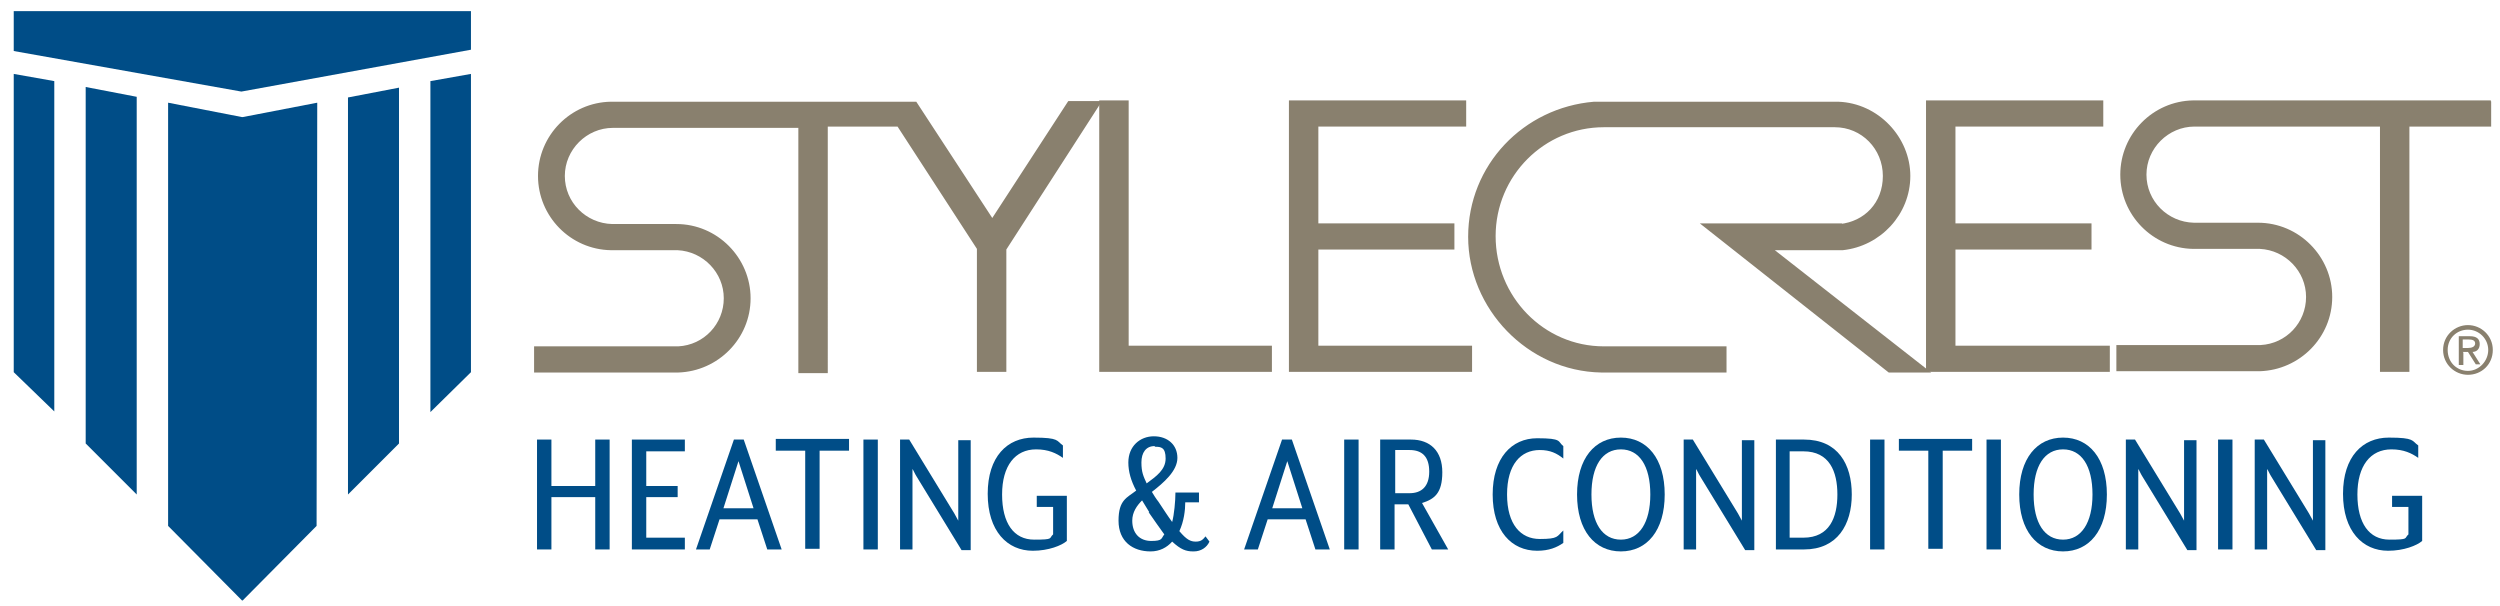
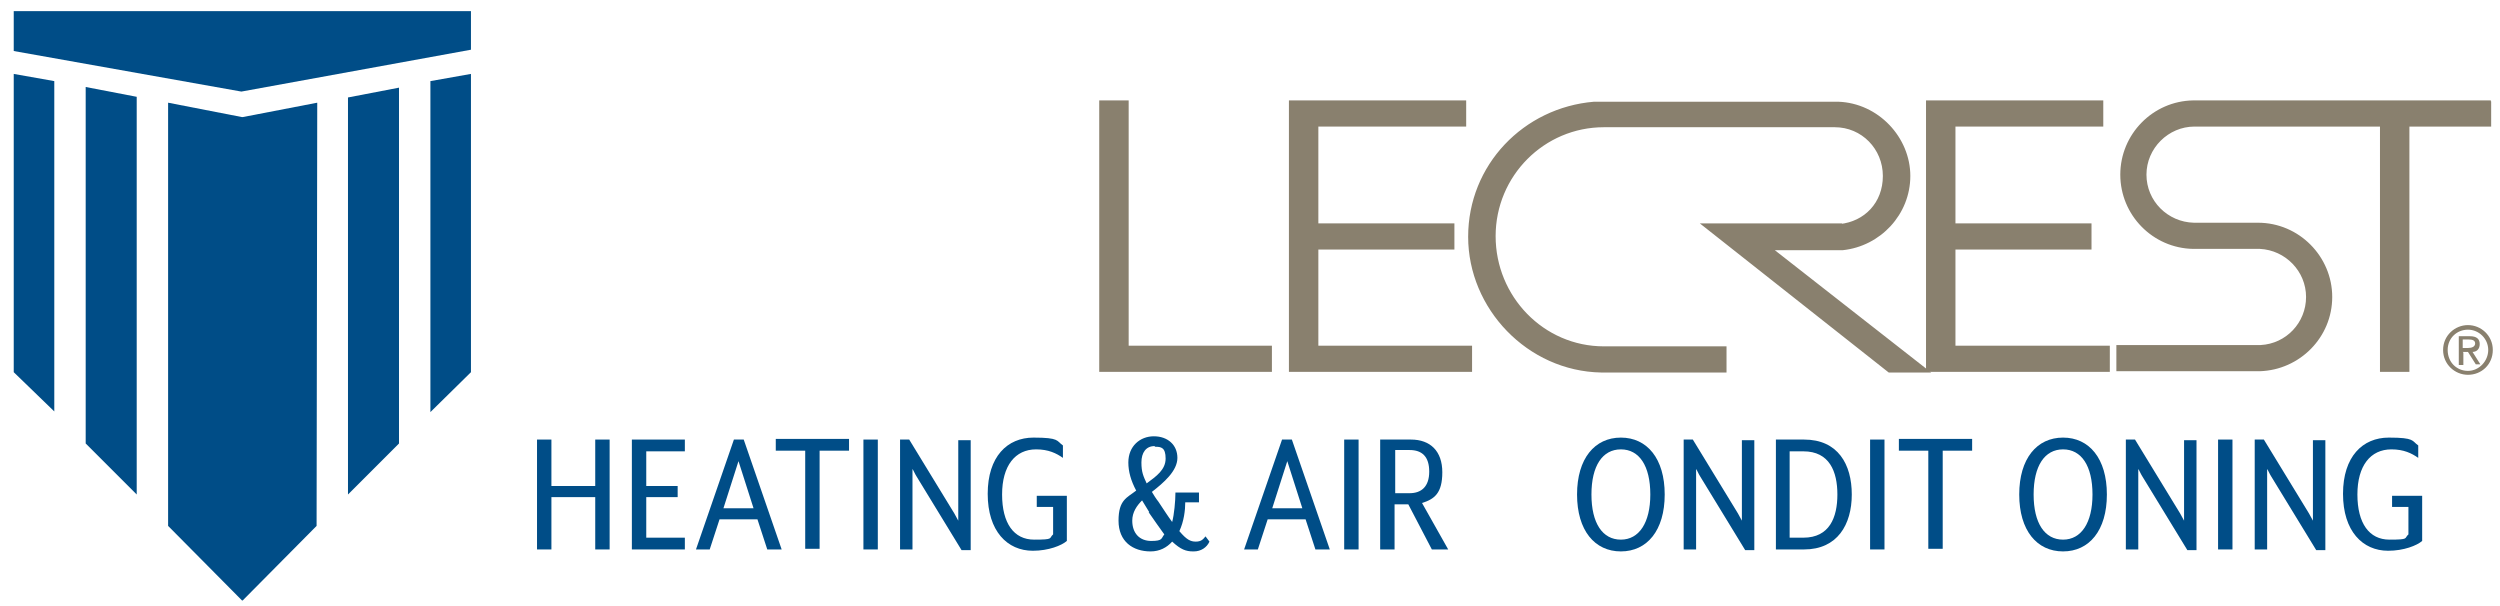
<svg xmlns="http://www.w3.org/2000/svg" id="Layer_1" viewBox="0 0 382.2 92.7">
  <defs>
    <style>      .st0 {        stroke: #89806e;        stroke-width: .3px;      }      .st0, .st1 {        fill: #89806e;      }      .st2 {        fill: #004d87;      }    </style>
  </defs>
  <g>
    <polygon class="st2" points="2.1 1.7 72 1.7 72 7.6 36.9 14 2.1 7.8 2.1 1.7" />
    <polygon class="st2" points="8.3 12.4 8.3 62.9 2.1 56.9 2.1 11.3 8.3 12.4" />
    <polygon class="st2" points="20.9 14.8 20.9 75.6 13.1 67.8 13.1 13.3 20.9 14.8" />
    <polygon class="st2" points="65.8 12.4 65.8 63 72 56.9 72 11.3 65.8 12.4" />
    <polygon class="st2" points="53.2 14.9 53.2 75.6 61 67.8 61 13.4 53.2 14.9" />
    <polygon class="st2" points="37.1 91.8 48.4 80.4 48.5 15.7 37.1 17.9 37 17.9 25.7 15.7 25.7 80.4 37 91.8 37.1 91.8" />
  </g>
  <g>
    <polygon class="st0" points="172.4 53 172.4 15.5 168.2 15.5 168.2 56.7 171.4 56.7 172.4 56.7 194.3 56.7 194.3 53 172.4 53" />
    <polygon class="st0" points="201.4 53 201.4 38 222.2 38 222.2 34.3 201.4 34.3 201.4 19.2 224 19.2 224 15.5 201.4 15.5 198.4 15.5 197.2 15.5 197.2 56.7 201 56.7 201.4 56.7 224.9 56.7 224.9 53 201.4 53" />
    <polygon class="st0" points="298.8 53 298.8 38 319.6 38 319.6 34.3 298.8 34.3 298.8 19.2 321.4 19.2 321.4 15.5 298.8 15.5 295.8 15.5 294.6 15.5 294.6 56.7 298.4 56.7 298.8 56.7 322.4 56.7 322.4 53 298.8 53" />
-     <path class="st0" d="M163.4,15.6l-11.7,18-11.7-17.9h0c0,0-46.5,0-46.5,0h0s0,0,0,0h-.1c-6.1.1-11,5.1-11,11.2s4.9,11.1,11,11.2h0c0,0,10.2,0,10.2,0h0c4,.2,7.2,3.5,7.2,7.5s-3.1,7.3-7.1,7.5h0s-21.9,0-21.9,0v3.7h21.6s0,0,0,0h.3c6-.2,10.9-5.1,10.9-11.2s-5-11.2-11.2-11.2h0s-9.8,0-9.8,0c-4.1-.1-7.4-3.4-7.4-7.5s3.4-7.5,7.5-7.5h0s28.5,0,28.5,0v37.5h4.2V19.2h10.9l12.2,18.8v18.7h4.2v-18.6l14.5-22.5h-4.9Z" />
    <path class="st0" d="M281.6,34.3h-15.3s-6,0-6,0l28.5,22.5h6s-23.9-18.7-23.9-18.7h9.8s0,0,0,0h1c5.7-.6,10.2-5.4,10.2-11.2s-4.8-11-10.9-11.2h0s-.3,0-.3,0c0,0,0,0,0,0h0s-35.4,0-35.4,0h0c0,0-.1,0-.2,0h-1.4c-10.7.9-19.1,9.6-19.1,20.5s9,20.4,20.2,20.6h0s.3,0,.3,0c0,0,.1,0,.2,0h0s18.5,0,18.5,0v-3.7h-18.6c-9.3,0-16.7-7.7-16.7-17s7.5-16.8,16.7-16.8h35.3c4.2,0,7.5,3.4,7.5,7.6s-2.9,7.1-6.7,7.5Z" />
    <path class="st0" d="M380.8,15.5h-45.4s0,0,0,0h-.1c-6.1.1-11,5.1-11,11.2s4.9,11.1,11,11.2h0c0,0,10.2,0,10.2,0h0c4,.2,7.2,3.5,7.2,7.5s-3.1,7.3-7.1,7.5h0s-21.9,0-21.9,0v3.7h21.5s0,0,0,0h.3c6-.2,10.9-5.1,10.9-11.2s-5-11.2-11.2-11.2h0s-9.8,0-9.8,0c-4.1-.1-7.4-3.4-7.4-7.5s3.4-7.5,7.5-7.5h0s28.5,0,28.5,0v37.5h4.2V19.2h12.5v-3.7Z" />
  </g>
  <path class="st1" d="M374.2,53.5c0-1.8,1.4-3.1,3.1-3.1s3.1,1.4,3.1,3.1-1.4,3.2-3.1,3.2-3.1-1.3-3.1-3.2ZM377.3,57.3c2.1,0,3.8-1.6,3.8-3.8s-1.8-3.8-3.8-3.8-3.8,1.6-3.8,3.8,1.8,3.8,3.8,3.8ZM376.5,53.8h.8l1.2,1.9h.7l-1.2-1.9c.6,0,1.1-.4,1.1-1.2s-.5-1.2-1.5-1.2h-1.7v4.4h.7v-1.9ZM376.5,53.3v-1.4h.9c.5,0,1,.1,1,.6s-.5.7-1.1.7h-.8Z" />
  <g>
    <path class="st2" d="M82.1,67.2h2.2v7.1h6.7v-7.1h2.2v16.8h-2.2v-8h-6.7v8h-2.2v-16.8Z" />
    <path class="st2" d="M96.6,67.2h8.1v1.8h-5.9v5.3h4.8v1.7h-4.8v6.2h5.9v1.8h-8.1v-16.8Z" />
    <path class="st2" d="M112.2,67.2h1.5l5.8,16.8h-2.2l-1.5-4.6h-5.8l-1.5,4.6h-2.1l5.8-16.8ZM115.2,77.7l-2.3-7.2-2.3,7.2h4.6Z" />
    <path class="st2" d="M123.1,68.9h-4.5v-1.8h11.2v1.8h-4.5v15h-2.2v-15Z" />
    <path class="st2" d="M132,67.2h2.2v16.8h-2.2v-16.8Z" />
    <path class="st2" d="M137.6,67.2h1.4l6.9,11.3.6,1.1c0,0,0-.8,0-1v-11.3h1.9v16.8h-1.4l-6.9-11.3c-.2-.3-.5-1-.6-1.1,0,0,0,.7,0,1v11.3h-1.9v-16.8Z" />
    <path class="st2" d="M157.9,84.2c-3.9,0-6.9-3-6.9-8.7s3-8.6,7-8.6,3.5.5,4.5,1.2v1.9c-1-.7-2.2-1.3-4.1-1.3-3.2,0-5.2,2.5-5.2,6.9s1.8,6.9,4.9,6.9,2.2-.2,2.9-.8v-4.2h-2.5v-1.7h4.6v6.9c-.8.7-2.8,1.5-5.2,1.5Z" />
    <path class="st2" d="M182.4,84.3c-1.1,0-1.9-.3-3.2-1.5-.8.9-1.9,1.5-3.3,1.5-2.7,0-4.9-1.5-4.9-4.7s1.3-3.5,2.7-4.6c-.8-1.5-1.2-2.9-1.2-4.3,0-2.5,1.8-4,3.9-4s3.6,1.3,3.6,3.3-2.1,3.8-3.9,5.2c.3.5.6,1,1,1.5.8,1.2,1.5,2.3,2.1,3.1.3-1.1.5-3.2.5-4.5h3.6v1.5h-2.1c0,1.2-.2,2.9-.9,4.4,1.1,1.3,1.7,1.6,2.5,1.6s1.1-.3,1.5-.8l.6.8c-.4.9-1.3,1.5-2.4,1.5ZM175.7,78.3l-1.1-1.8c-.8.8-1.5,1.8-1.5,3.1,0,1.9,1.1,3.1,2.9,3.1s1.5-.4,2-1c-.3-.4-2-2.8-2.4-3.4ZM176.5,68.2c-1.3,0-2,1-2,2.5s.3,2.1.8,3.2c1.5-1.1,2.9-2.1,2.9-3.8s-.7-1.8-1.6-1.8Z" />
    <path class="st2" d="M196,67.2h1.5l5.8,16.8h-2.2l-1.5-4.6h-5.8l-1.5,4.6h-2.1l5.8-16.8ZM199.1,77.7l-2.3-7.2-2.3,7.2h4.6Z" />
    <path class="st2" d="M205.5,67.2h2.2v16.8h-2.2v-16.8Z" />
    <path class="st2" d="M218.9,84l-3.6-6.9h-2.1v6.9h-2.2v-16.8h4.7c3,0,4.8,1.8,4.8,5s-1.2,4.1-3.1,4.7l4,7.1h-2.5ZM215.5,75.4c1.8,0,3-1,3-3.3s-1.1-3.3-3-3.3h-2.2v6.6h2.2Z" />
-     <path class="st2" d="M235,84.2c-3.9,0-6.8-3-6.8-8.6s2.9-8.6,6.8-8.6,3.1.5,4,1.2v1.9c-1-.8-2-1.3-3.6-1.3-2.9,0-5,2.2-5,6.8s2.1,6.8,5,6.8,2.6-.4,3.6-1.3v1.9c-1,.7-2.2,1.2-4,1.2Z" />
    <path class="st2" d="M241.1,75.6c0-5.5,2.7-8.7,6.7-8.7s6.7,3.2,6.7,8.7-2.7,8.7-6.7,8.7-6.7-3.2-6.7-8.7ZM252.3,75.6c0-4.4-1.7-6.9-4.5-6.9s-4.5,2.5-4.5,6.9,1.7,6.9,4.5,6.9,4.5-2.6,4.5-6.9Z" />
    <path class="st2" d="M257.4,67.2h1.4l6.9,11.3.6,1.1c0,0,0-.8,0-1v-11.3h1.9v16.8h-1.4l-6.9-11.3c-.2-.3-.5-1-.6-1.1,0,0,0,.7,0,1v11.3h-1.9v-16.8Z" />
    <path class="st2" d="M271.5,67.2h4.3c5.2,0,7.3,3.8,7.3,8.4s-2.2,8.4-7.3,8.4h-4.3v-16.8ZM275.7,82.2c4,0,5.2-3.1,5.2-6.6s-1.2-6.6-5.2-6.6h-2.1v13.2h2.1Z" />
    <path class="st2" d="M285.9,67.2h2.2v16.8h-2.2v-16.8Z" />
    <path class="st2" d="M294.8,68.9h-4.5v-1.8h11.2v1.8h-4.5v15h-2.2v-15Z" />
-     <path class="st2" d="M303.7,67.2h2.2v16.8h-2.2v-16.8Z" />
    <path class="st2" d="M308.7,75.6c0-5.5,2.7-8.7,6.7-8.7s6.7,3.2,6.7,8.7-2.7,8.7-6.7,8.7-6.7-3.2-6.7-8.7ZM319.9,75.6c0-4.4-1.7-6.9-4.5-6.9s-4.5,2.5-4.5,6.9,1.7,6.9,4.5,6.9,4.5-2.6,4.5-6.9Z" />
    <path class="st2" d="M325,67.2h1.4l6.9,11.3.6,1.1c0,0,0-.8,0-1v-11.3h1.9v16.8h-1.4l-6.9-11.3c-.2-.3-.5-1-.6-1.1,0,0,0,.7,0,1v11.3h-1.9v-16.8Z" />
    <path class="st2" d="M339.1,67.2h2.2v16.8h-2.2v-16.8Z" />
    <path class="st2" d="M344.7,67.2h1.4l6.9,11.3.6,1.1c0,0,0-.8,0-1v-11.3h1.9v16.8h-1.4l-6.9-11.3c-.2-.3-.5-1-.6-1.1,0,0,0,.7,0,1v11.3h-1.9v-16.8Z" />
    <path class="st2" d="M365.1,84.2c-3.9,0-6.9-3-6.9-8.7s3-8.6,7-8.6,3.5.5,4.5,1.2v1.9c-1-.7-2.2-1.3-4.1-1.3-3.2,0-5.2,2.5-5.2,6.9s1.8,6.9,4.9,6.9,2.2-.2,2.9-.8v-4.2h-2.5v-1.7h4.6v6.9c-.8.7-2.8,1.5-5.2,1.5Z" />
  </g>
</svg>